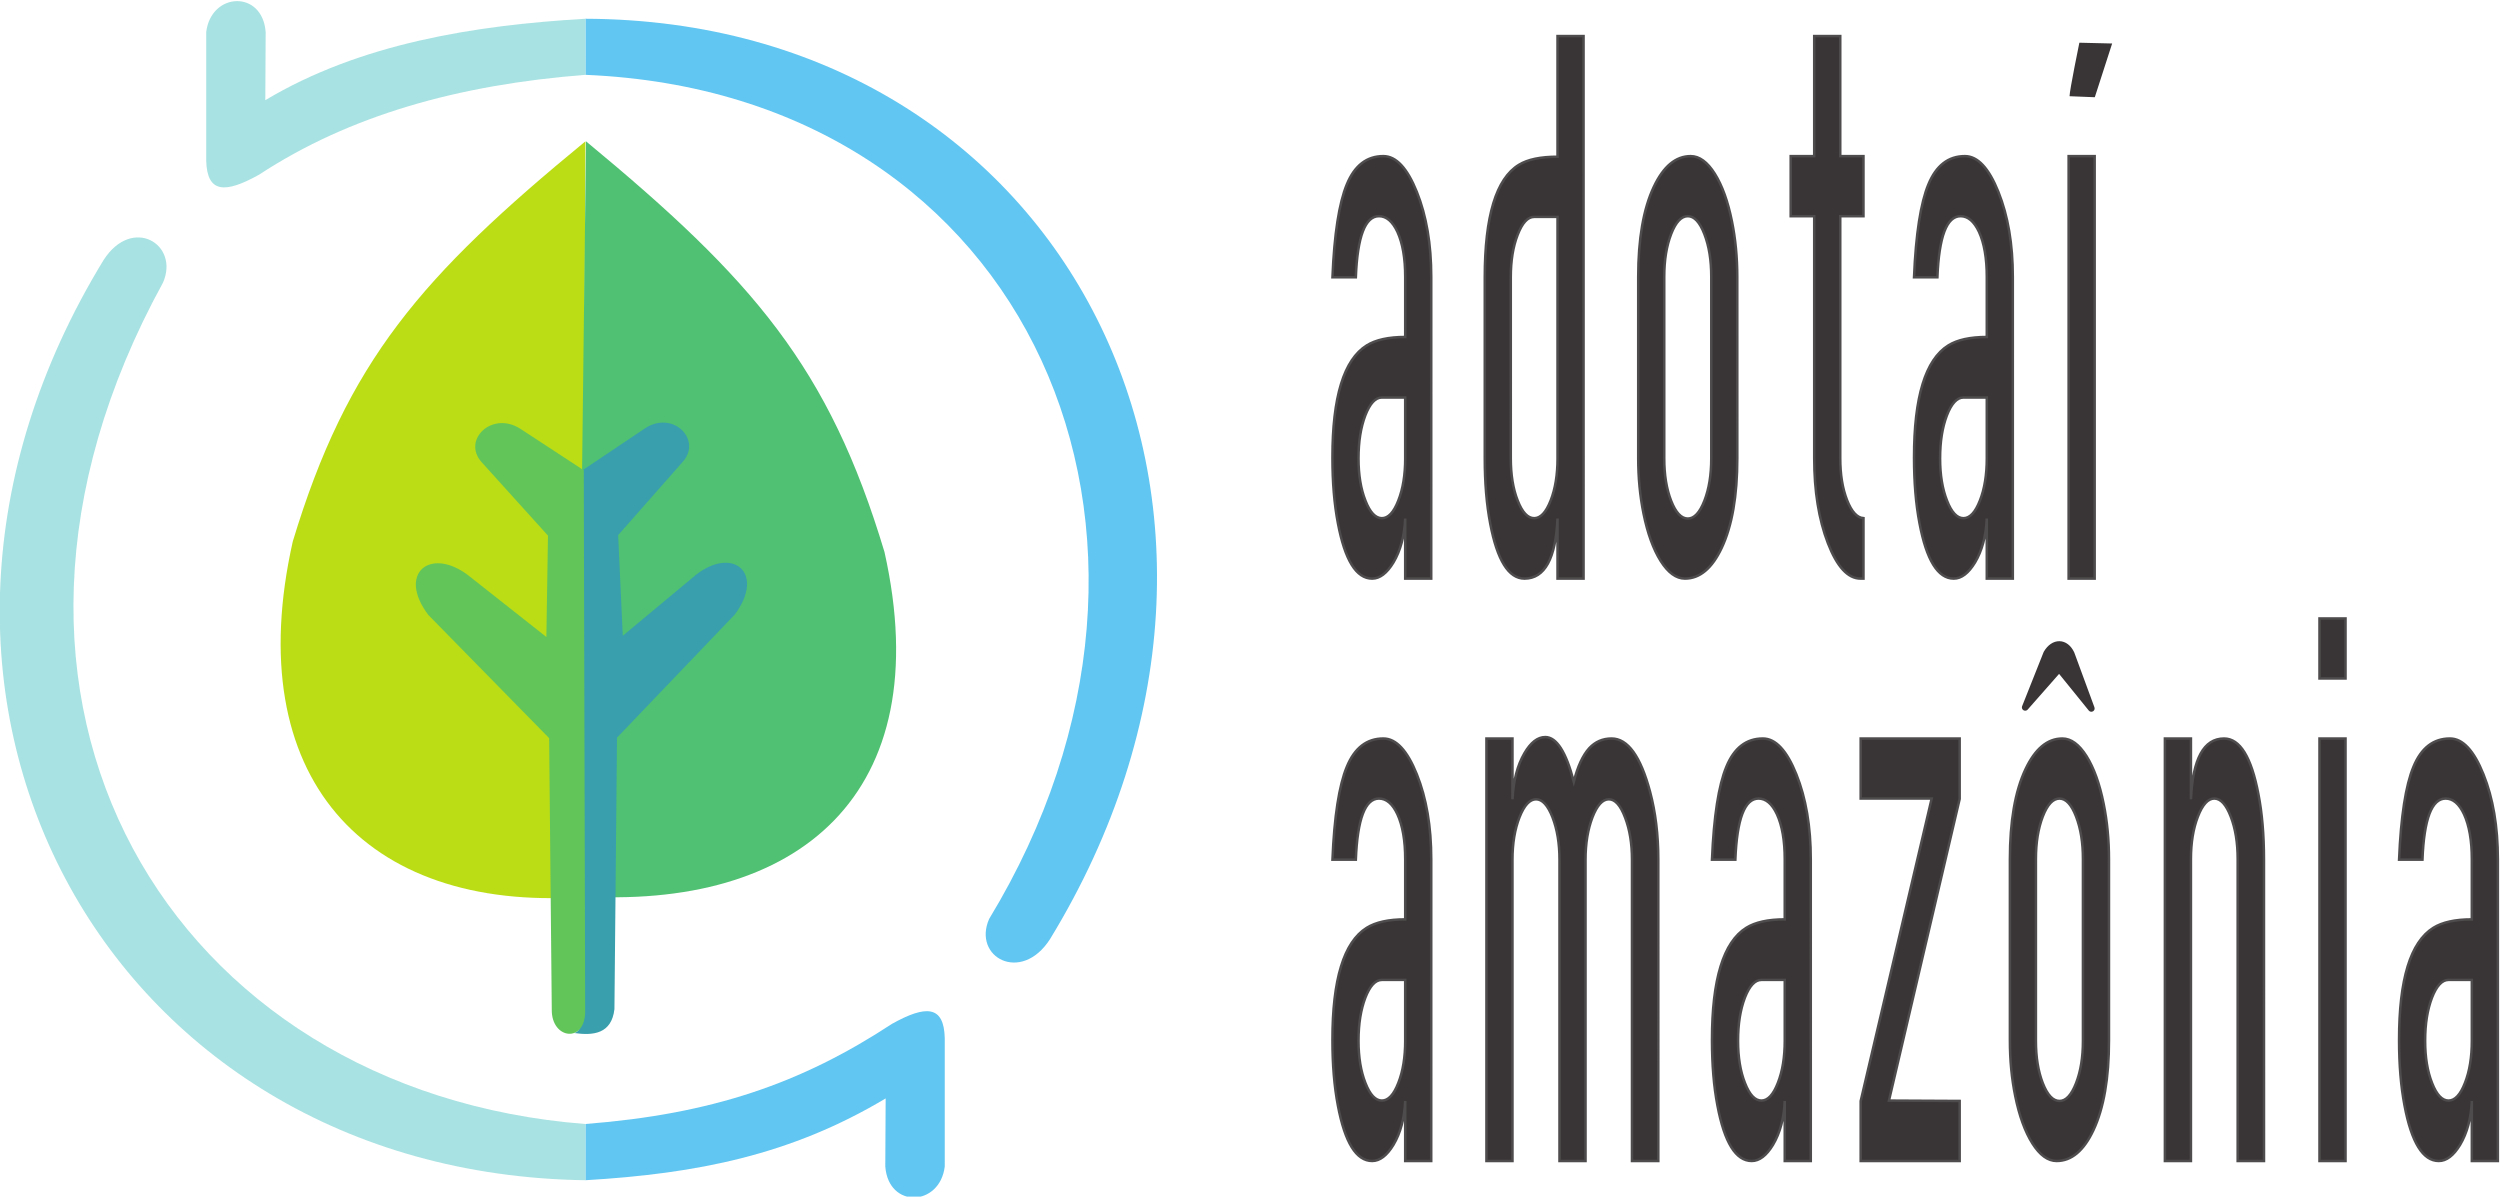
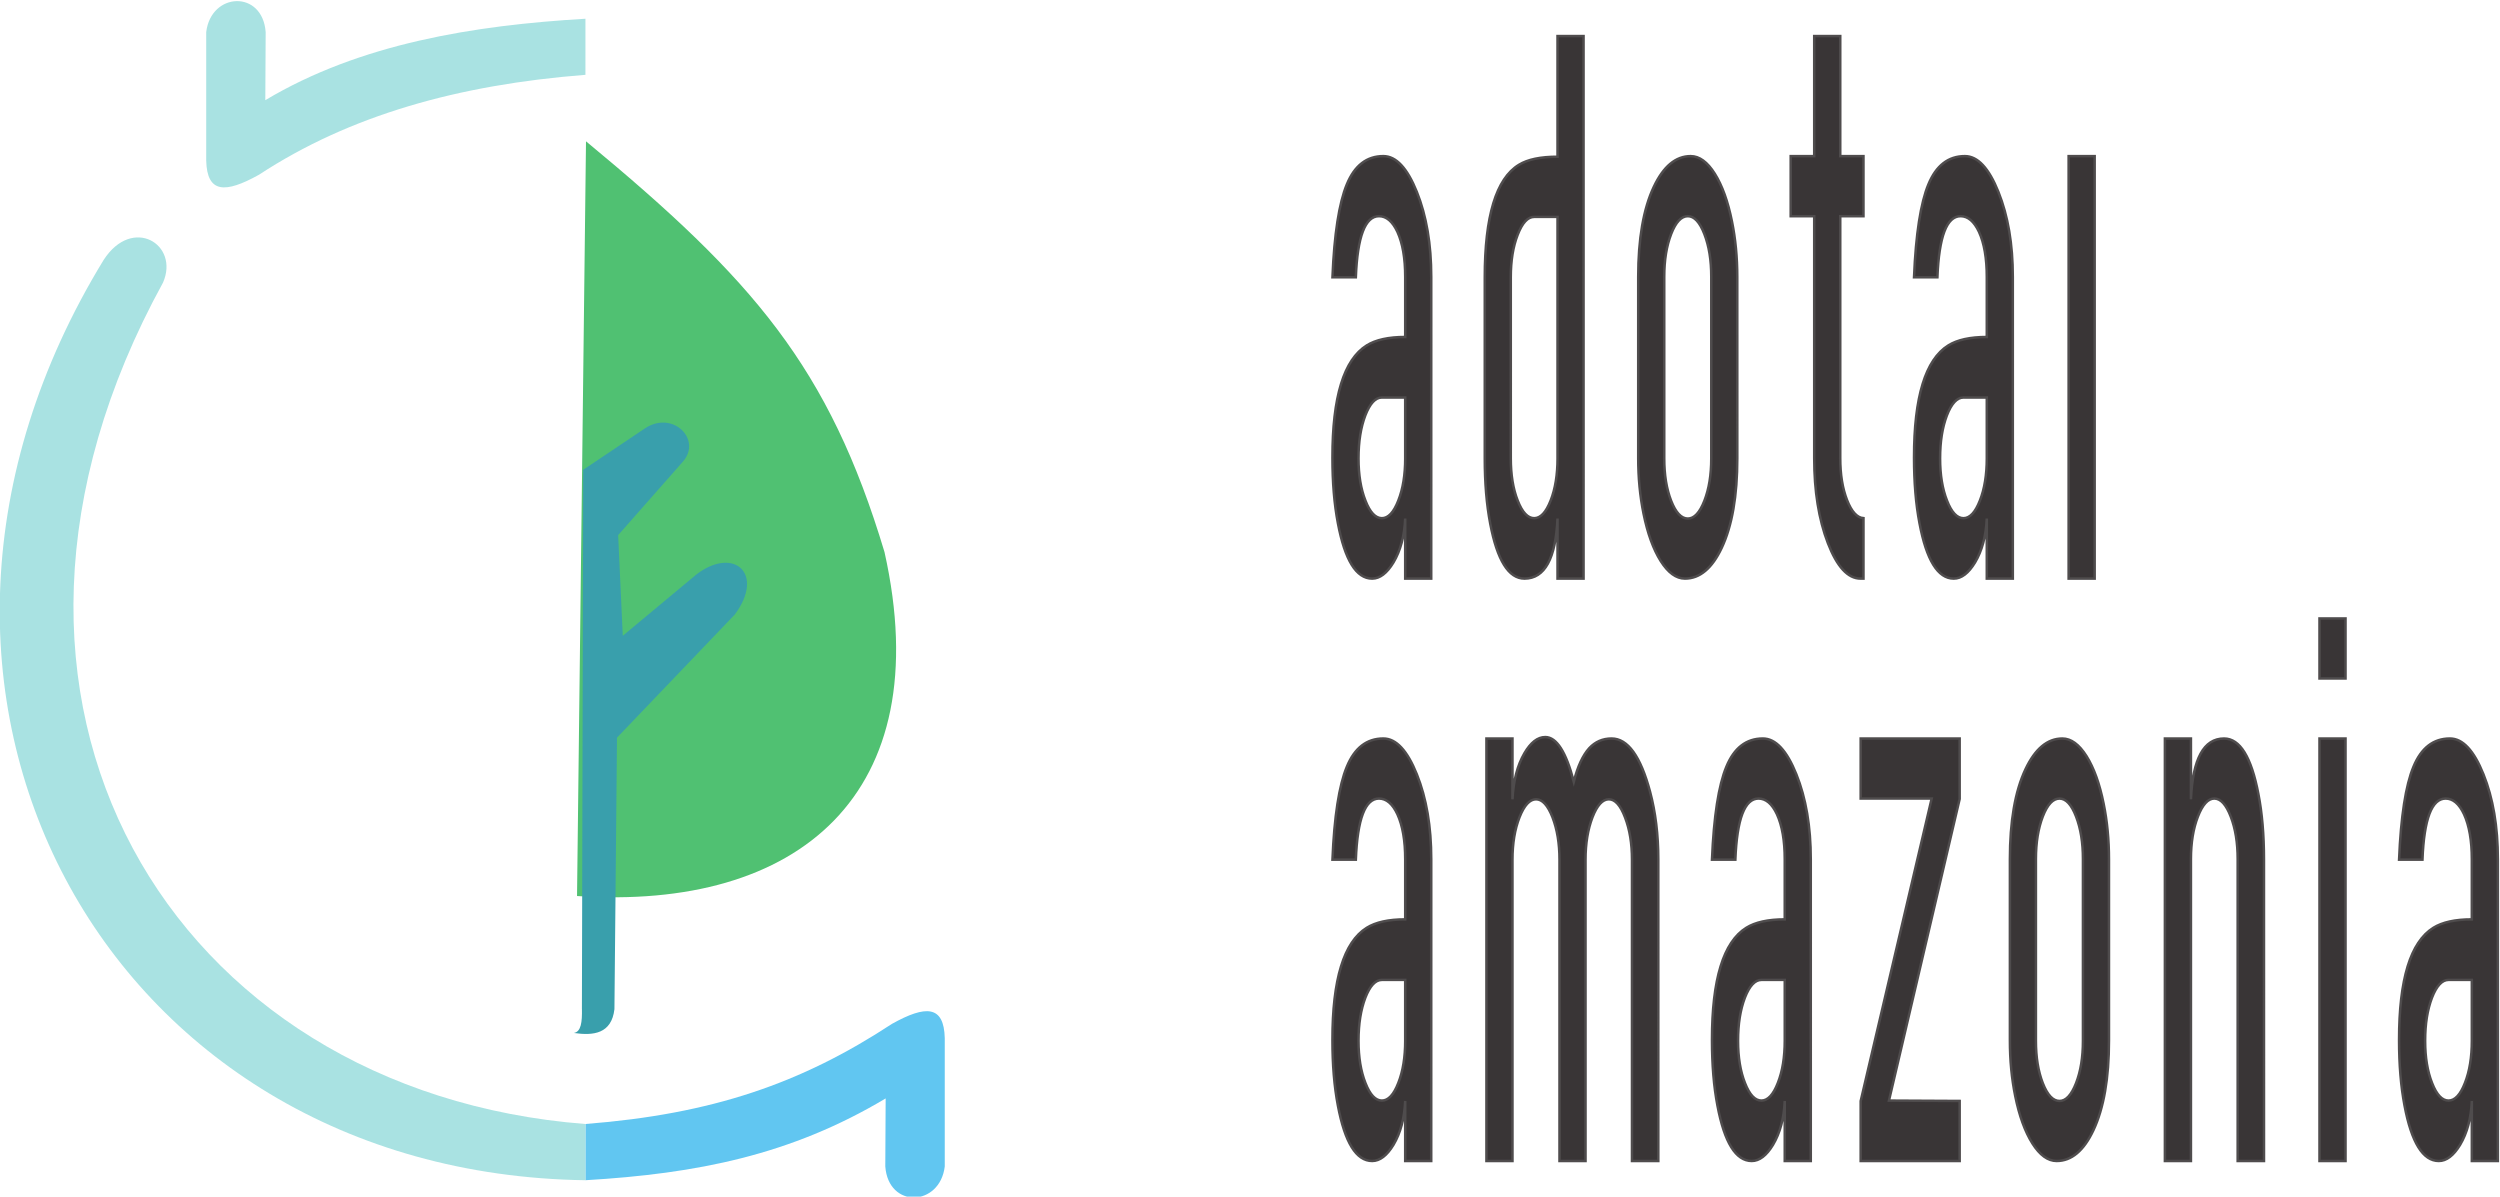
<svg xmlns="http://www.w3.org/2000/svg" xmlns:ns1="http://sodipodi.sourceforge.net/DTD/sodipodi-0.dtd" xmlns:ns2="http://www.inkscape.org/namespaces/inkscape" version="1.1" id="svg2" width="285.736" height="136.768" viewBox="0 0 285.736 136.768" ns1:docname="logo.svg" ns2:export-filename="logo.png" ns2:export-xdpi="17.16" ns2:export-ydpi="17.16">
  <ns1:namedview id="namedview16" pagecolor="#ffffff" bordercolor="#666666" borderopacity="1.0" ns2:showpageshadow="2" ns2:pageopacity="0.0" ns2:pagecheckerboard="0" ns2:deskcolor="#d1d1d1" showgrid="false" />
  <defs id="defs6" />
  <g id="g10" transform="matrix(1.333,0,0,-1.333,-114.962,518.91)">
    <path d="m 136.437,288.085 c 9.564,0.563 17.612,2.156 25.744,7.014 l -0.031,-5.833 c 0.267,-3.641 4.683,-3.449 5.099,0 v 11.004 c -0.068,2.816 -1.618,2.842 -4.524,1.224 -7.763,-5.095 -15.388,-7.738 -26.286,-8.588 l -0.003,-4.821 z" style="fill:#61c6f1;fill-opacity:1;fill-rule:evenodd;stroke:none" id="path12" />
-     <path d="m 171.053,310.487 c 19.916,32.8 3.586,70.79 -34.614,72.376 l 0.001,4.809 c 41.287,-0.147 62.352,-42.066 39.824,-78.931 -2.464,-3.82 -6.652,-1.538 -5.211,1.746" style="fill:#61c6f1;fill-opacity:1;fill-rule:evenodd;stroke:none" id="path14" />
-     <path d="m 136.439,377.164 c -14.071,-11.562 -20.42,-18.857 -25.094,-34.318 -4.551,-20.249 6.216,-31.728 24.803,-30.484 z" style="fill:#badd16;fill-opacity:1;fill-rule:evenodd;stroke:none" id="path16" />
    <path d="m 136.488,377.164 c 14.352,-11.866 20.827,-19.353 25.594,-35.22 4.642,-20.781 -7.405,-30.768 -26.363,-29.491 z" style="fill:#50c172;fill-opacity:1;fill-rule:evenodd;stroke:none" id="path18" />
    <path d="m 208.959,339.669 h -2.231 v 5.148 c -0.064,-1.489 -0.4,-2.74 -1.008,-3.763 -0.56,-0.92 -1.168,-1.385 -1.824,-1.385 -1.36,0 -2.34,1.582 -2.939,4.755 -0.312,1.633 -0.468,3.504 -0.468,5.603 v 0.031 c 0,5.189 0.98,8.384 2.94,9.604 0.764,0.476 1.863,0.724 3.3,0.724 v 5.148 c 0,1.602 -0.224,2.894 -0.668,3.866 -0.42,0.899 -0.948,1.344 -1.58,1.344 -1.188,0 -1.848,-1.747 -1.987,-5.241 h -2.004 c 0.156,3.711 0.568,6.368 1.236,7.971 0.664,1.613 1.708,2.419 3.127,2.419 1.092,0 2.052,-1.023 2.872,-3.07 0.824,-2.057 1.236,-4.476 1.236,-7.288 z m -2.231,10.317 v 5.21 h -2 c -0.556,0 -1.028,-0.517 -1.419,-1.53 -0.388,-1.023 -0.584,-2.243 -0.584,-3.68 v -0.031 c 0,-1.385 0.196,-2.595 0.592,-3.597 0.392,-1.013 0.864,-1.509 1.412,-1.509 0.544,0 1.016,0.496 1.408,1.509 0.396,1.003 0.592,2.222 0.592,3.628 z m 15.293,-10.317 h -2.232 v 5.148 c -0.156,-3.432 -1.1,-5.148 -2.832,-5.148 -1.36,0 -2.34,1.571 -2.939,4.714 -0.312,1.633 -0.468,3.505 -0.468,5.603 v 15.517 c 0,5.241 0.976,8.456 2.927,9.645 0.756,0.465 1.859,0.693 3.311,0.693 v 10.348 h 2.232 z m -2.232,10.317 v 20.696 h -2.004 c -0.548,0 -1.016,-0.506 -1.412,-1.53 -0.396,-1.013 -0.592,-2.233 -0.592,-3.639 V 349.986 c 0,-1.406 0.196,-2.626 0.592,-3.628 0.396,-1.013 0.864,-1.509 1.412,-1.509 0.548,0 1.016,0.496 1.412,1.509 0.396,1.003 0.592,2.222 0.592,3.628 z m 15.414,0.011 c 0,-3.225 -0.444,-5.8 -1.336,-7.691 -0.828,-1.758 -1.88,-2.636 -3.152,-2.636 -0.752,0 -1.444,0.506 -2.08,1.509 -0.636,1.013 -1.128,2.368 -1.472,4.063 -0.304,1.499 -0.456,3.081 -0.456,4.755 v 15.538 c 0,3.256 0.444,5.83 1.336,7.722 0.828,1.758 1.883,2.636 3.163,2.636 0.744,0 1.432,-0.506 2.067,-1.509 0.636,-1.013 1.128,-2.377 1.472,-4.093 0.304,-1.499 0.456,-3.081 0.456,-4.755 z m -2.232,-0.021 v 15.579 c 0,1.416 -0.196,2.636 -0.592,3.659 -0.396,1.023 -0.868,1.53 -1.416,1.53 -0.56,0 -1.036,-0.507 -1.431,-1.53 -0.396,-1.024 -0.592,-2.243 -0.592,-3.659 v -15.579 c 0,-1.416 0.196,-2.626 0.592,-3.639 0.396,-1.013 0.872,-1.52 1.431,-1.52 0.548,0 1.02,0.506 1.416,1.52 0.396,1.013 0.592,2.222 0.592,3.639 z m 13.05,-10.307 h -0.244 c -1.092,0 -2.024,1.013 -2.808,3.05 -0.78,2.026 -1.171,4.456 -1.171,7.288 v 20.738 h -2.016 v 5.148 h 2.016 v 10.296 h 2.232 v -10.296 h 1.991 v -5.148 h -1.991 v -20.738 c 0,-1.416 0.196,-2.615 0.584,-3.608 0.388,-0.992 0.856,-1.509 1.408,-1.55 z m 12.806,0 h -2.232 v 5.148 c -0.064,-1.489 -0.4,-2.74 -1.008,-3.763 -0.56,-0.92 -1.168,-1.385 -1.823,-1.385 -1.359,0 -2.34,1.582 -2.94,4.755 -0.311,1.633 -0.468,3.504 -0.468,5.603 v 0.031 c 0,5.189 0.98,8.384 2.939,9.604 0.764,0.476 1.864,0.724 3.3,0.724 v 5.148 c 0,1.602 -0.224,2.894 -0.668,3.866 -0.42,0.899 -0.948,1.344 -1.58,1.344 -1.188,0 -1.848,-1.747 -1.988,-5.241 h -2.004 c 0.156,3.711 0.568,6.368 1.236,7.971 0.664,1.613 1.708,2.419 3.127,2.419 1.092,0 2.052,-1.023 2.872,-3.07 0.824,-2.057 1.236,-4.476 1.236,-7.288 z m -2.232,10.317 v 5.21 h -2 c -0.556,0 -1.028,-0.517 -1.42,-1.53 -0.388,-1.023 -0.584,-2.243 -0.584,-3.68 v -0.031 c 0,-1.385 0.196,-2.595 0.592,-3.597 0.392,-1.013 0.864,-1.509 1.412,-1.509 0.544,0 1.016,0.496 1.408,1.509 0.396,1.003 0.592,2.222 0.592,3.628 z M 208.959,289.734 h -2.231 v 5.148 c -0.064,-1.489 -0.4,-2.74 -1.008,-3.763 -0.56,-0.92 -1.168,-1.385 -1.824,-1.385 -1.36,0 -2.34,1.582 -2.939,4.755 -0.312,1.633 -0.468,3.504 -0.468,5.603 v 0.031 c 0,5.189 0.98,8.384 2.94,9.604 0.764,0.476 1.863,0.724 3.3,0.724 v 5.148 c 0,1.602 -0.224,2.894 -0.668,3.866 -0.42,0.899 -0.948,1.344 -1.58,1.344 -1.188,0 -1.848,-1.747 -1.987,-5.241 h -2.004 c 0.156,3.711 0.568,6.368 1.236,7.971 0.664,1.613 1.708,2.419 3.127,2.419 1.092,0 2.052,-1.023 2.872,-3.07 0.824,-2.057 1.236,-4.476 1.236,-7.288 z m -2.231,10.317 v 5.21 h -2 c -0.556,0 -1.028,-0.517 -1.419,-1.53 -0.388,-1.023 -0.584,-2.243 -0.584,-3.68 v -0.031 c 0,-1.385 0.196,-2.595 0.592,-3.597 0.392,-1.013 0.864,-1.509 1.412,-1.509 0.544,0 1.016,0.496 1.408,1.509 0.396,1.003 0.592,2.222 0.592,3.628 z m 21.701,-10.317 h -2.256 v 25.834 c 0,1.375 -0.196,2.585 -0.592,3.618 -0.392,1.044 -0.856,1.561 -1.392,1.561 -0.54,0 -1.008,-0.517 -1.404,-1.54 -0.396,-1.034 -0.596,-2.243 -0.596,-3.639 v -25.834 h -2.232 v 25.834 c 0,1.396 -0.2,2.605 -0.6,3.639 -0.4,1.023 -0.868,1.54 -1.408,1.54 -0.544,0 -1.016,-0.517 -1.42,-1.54 -0.404,-1.034 -0.604,-2.243 -0.604,-3.639 v -25.834 h -2.232 v 36.223 h 2.232 v -5.21 c 0.08,1.592 0.42,2.905 1.02,3.939 0.54,0.93 1.136,1.396 1.792,1.396 0.968,0 1.784,-1.272 2.447,-3.825 0.328,1.302 0.772,2.264 1.328,2.874 0.512,0.548 1.152,0.827 1.908,0.827 1.392,0 2.491,-1.52 3.304,-4.569 0.468,-1.758 0.704,-3.691 0.704,-5.789 z m 13.074,0 h -2.232 v 5.148 c -0.064,-1.489 -0.4,-2.74 -1.008,-3.763 -0.56,-0.92 -1.168,-1.385 -1.823,-1.385 -1.36,0 -2.34,1.582 -2.94,4.755 -0.312,1.633 -0.468,3.504 -0.468,5.603 v 0.031 c 0,5.189 0.98,8.384 2.939,9.604 0.764,0.476 1.864,0.724 3.299,0.724 v 5.148 c 0,1.602 -0.224,2.894 -0.668,3.866 -0.42,0.899 -0.948,1.344 -1.58,1.344 -1.188,0 -1.848,-1.747 -1.988,-5.241 h -2.003 c 0.156,3.711 0.568,6.368 1.236,7.971 0.664,1.613 1.708,2.419 3.127,2.419 1.092,0 2.052,-1.023 2.872,-3.07 0.824,-2.057 1.236,-4.476 1.236,-7.288 z m -2.232,10.317 v 5.21 h -2 c -0.556,0 -1.028,-0.517 -1.42,-1.53 -0.388,-1.023 -0.584,-2.243 -0.584,-3.68 v -0.031 c 0,-1.385 0.196,-2.595 0.592,-3.597 0.392,-1.013 0.864,-1.509 1.412,-1.509 0.544,0 1.016,0.496 1.408,1.509 0.396,1.003 0.592,2.222 0.592,3.628 z m 14.998,-10.317 h -8.487 v 5.138 l 6.087,25.937 h -6.087 v 5.148 h 8.487 v -5.179 l -6.063,-25.865 6.063,-0.031 z m 26.093,0 h -2.256 v 25.896 c 0,1.385 -0.196,2.605 -0.592,3.629 -0.396,1.034 -0.864,1.551 -1.412,1.551 -0.54,0 -1.008,-0.517 -1.408,-1.551 -0.396,-1.024 -0.596,-2.243 -0.596,-3.629 v -25.896 h -2.232 v 36.223 h 2.232 v -5.21 c 0.156,3.474 1.104,5.21 2.84,5.21 1.36,0 2.34,-1.582 2.943,-4.755 0.32,-1.633 0.48,-3.504 0.48,-5.603 z m 6.991,41.372 h -2.232 v 5.148 h 2.232 z m 0,-41.372 h -2.232 v 36.223 h 2.232 z m 13.062,0 h -2.231 v 5.148 c -0.064,-1.489 -0.4,-2.74 -1.008,-3.763 -0.56,-0.92 -1.168,-1.385 -1.824,-1.385 -1.36,0 -2.34,1.582 -2.94,4.755 -0.311,1.633 -0.468,3.504 -0.468,5.603 v 0.031 c 0,5.189 0.98,8.384 2.939,9.604 0.764,0.476 1.863,0.724 3.3,0.724 v 5.148 c 0,1.602 -0.224,2.894 -0.668,3.866 -0.42,0.899 -0.948,1.344 -1.58,1.344 -1.188,0 -1.848,-1.747 -1.987,-5.241 h -2.004 c 0.156,3.711 0.568,6.368 1.236,7.971 0.664,1.613 1.708,2.419 3.127,2.419 1.092,0 2.052,-1.023 2.872,-3.07 0.824,-2.057 1.236,-4.476 1.236,-7.288 z m -2.231,10.317 v 5.21 h -2 c -0.556,0 -1.028,-0.517 -1.42,-1.53 -0.388,-1.023 -0.584,-2.243 -0.584,-3.68 v -0.031 c 0,-1.385 0.196,-2.595 0.592,-3.597 0.392,-1.013 0.864,-1.509 1.412,-1.509 0.544,0 1.016,0.496 1.408,1.509 0.396,1.003 0.592,2.222 0.592,3.628 z m -32.34,39.618 h -2.232 v 36.223 h 2.232 z m 1.227,-39.608 c 0,-3.225 -0.444,-5.8 -1.336,-7.691 -0.828,-1.758 -1.88,-2.636 -3.151,-2.636 -0.752,0 -1.444,0.506 -2.08,1.509 -0.636,1.013 -1.128,2.368 -1.472,4.063 -0.304,1.499 -0.456,3.081 -0.456,4.755 v 15.538 c 0,3.256 0.444,5.83 1.336,7.722 0.828,1.758 1.884,2.636 3.163,2.636 0.744,0 1.432,-0.506 2.068,-1.509 0.636,-1.013 1.128,-2.377 1.472,-4.093 0.304,-1.499 0.456,-3.081 0.456,-4.755 z m -2.232,-0.021 v 15.579 c 0,1.416 -0.196,2.636 -0.592,3.659 -0.396,1.023 -0.868,1.53 -1.416,1.53 -0.56,0 -1.036,-0.507 -1.432,-1.53 -0.396,-1.024 -0.592,-2.243 -0.592,-3.659 v -15.579 c 0,-1.416 0.196,-2.626 0.592,-3.639 0.396,-1.013 0.872,-1.52 1.432,-1.52 0.548,0 1.02,0.506 1.416,1.52 0.396,1.013 0.592,2.222 0.592,3.639 z" style="fill:#393536;fill-opacity:1;fill-rule:nonzero;stroke:#4f4c4d;stroke-width:0.216;stroke-linecap:butt;stroke-linejoin:miter;stroke-miterlimit:22.926;stroke-dasharray:none;stroke-opacity:1" id="path20" />
    <path d="m 136.251,349 5.273,3.537 c 2.381,1.609 4.946,-0.936 3.269,-2.843 l -5.548,-6.296 0.396,-8.631 6.341,5.28 c 3.169,2.4 5.876,0.067 3.269,-3.453 l -10.105,-10.561 -0.22,-23.274 v -0.009 c -0.249,-2.108 -1.795,-2.285 -3.478,-2.04 0.628,0.108 0.71,0.957 0.692,2.041 l -0.003,0.004 0.113,46.245 z" style="fill:#399fac;fill-opacity:1;fill-rule:evenodd;stroke:none" id="path22" />
-     <path d="m 136.296,348.956 -5.404,3.537 c -2.44,1.609 -5.069,-0.936 -3.351,-2.843 l 5.687,-6.296 -0.138,-8.691 -6.768,5.34 c -3.248,2.4 -6.023,0.067 -3.351,-3.453 l 10.357,-10.561 0.225,-23.274 c -0.039,-2.582 2.963,-2.943 2.863,-0.004 l -0.121,46.245 z" style="fill:#62c559;fill-opacity:1;fill-rule:evenodd;stroke:none" id="path24" />
-     <path d="m 263.691,381.03 c 0,0.491 0.841,4.588 0.841,4.588 l 2.811,-0.068 -1.487,-4.607 z" style="fill:#393536;fill-opacity:1;fill-rule:evenodd;stroke:none" id="path26" />
-     <path d="m 259.888,328.626 1.84,4.631 c 0.6,1.032 1.615,1.011 2.105,-0.031 l 1.725,-4.689 -2.755,3.402 z" style="fill:#393536;fill-opacity:1;fill-rule:evenodd;stroke:#393536;stroke-width:0.567;stroke-linecap:butt;stroke-linejoin:round;stroke-miterlimit:22.926;stroke-dasharray:none;stroke-opacity:1" id="path28" />
    <path d="m 136.44,387.673 c -9.564,-0.563 -19.316,-2.125 -27.449,-6.982 l 0.031,5.833 c -0.267,3.641 -4.683,3.449 -5.099,0 v -11.004 c 0.068,-2.816 1.618,-2.842 4.524,-1.224 7.763,5.095 17.094,7.718 27.992,8.568 l 0.001,4.809 z" style="fill:#a9e2e2;fill-opacity:1;fill-rule:evenodd;stroke:none" id="path30" />
    <path d="m 100.219,365.046 c -19.703,-35.889 0.715,-69.389 36.221,-72.141 l -0.003,-4.821 c -41.287,0.596 -63.836,42.042 -41.308,78.907 2.464,3.82 6.531,1.339 5.09,-1.946" style="fill:#a9e2e2;fill-opacity:1;fill-rule:evenodd;stroke:none" id="path32" />
  </g>
</svg>